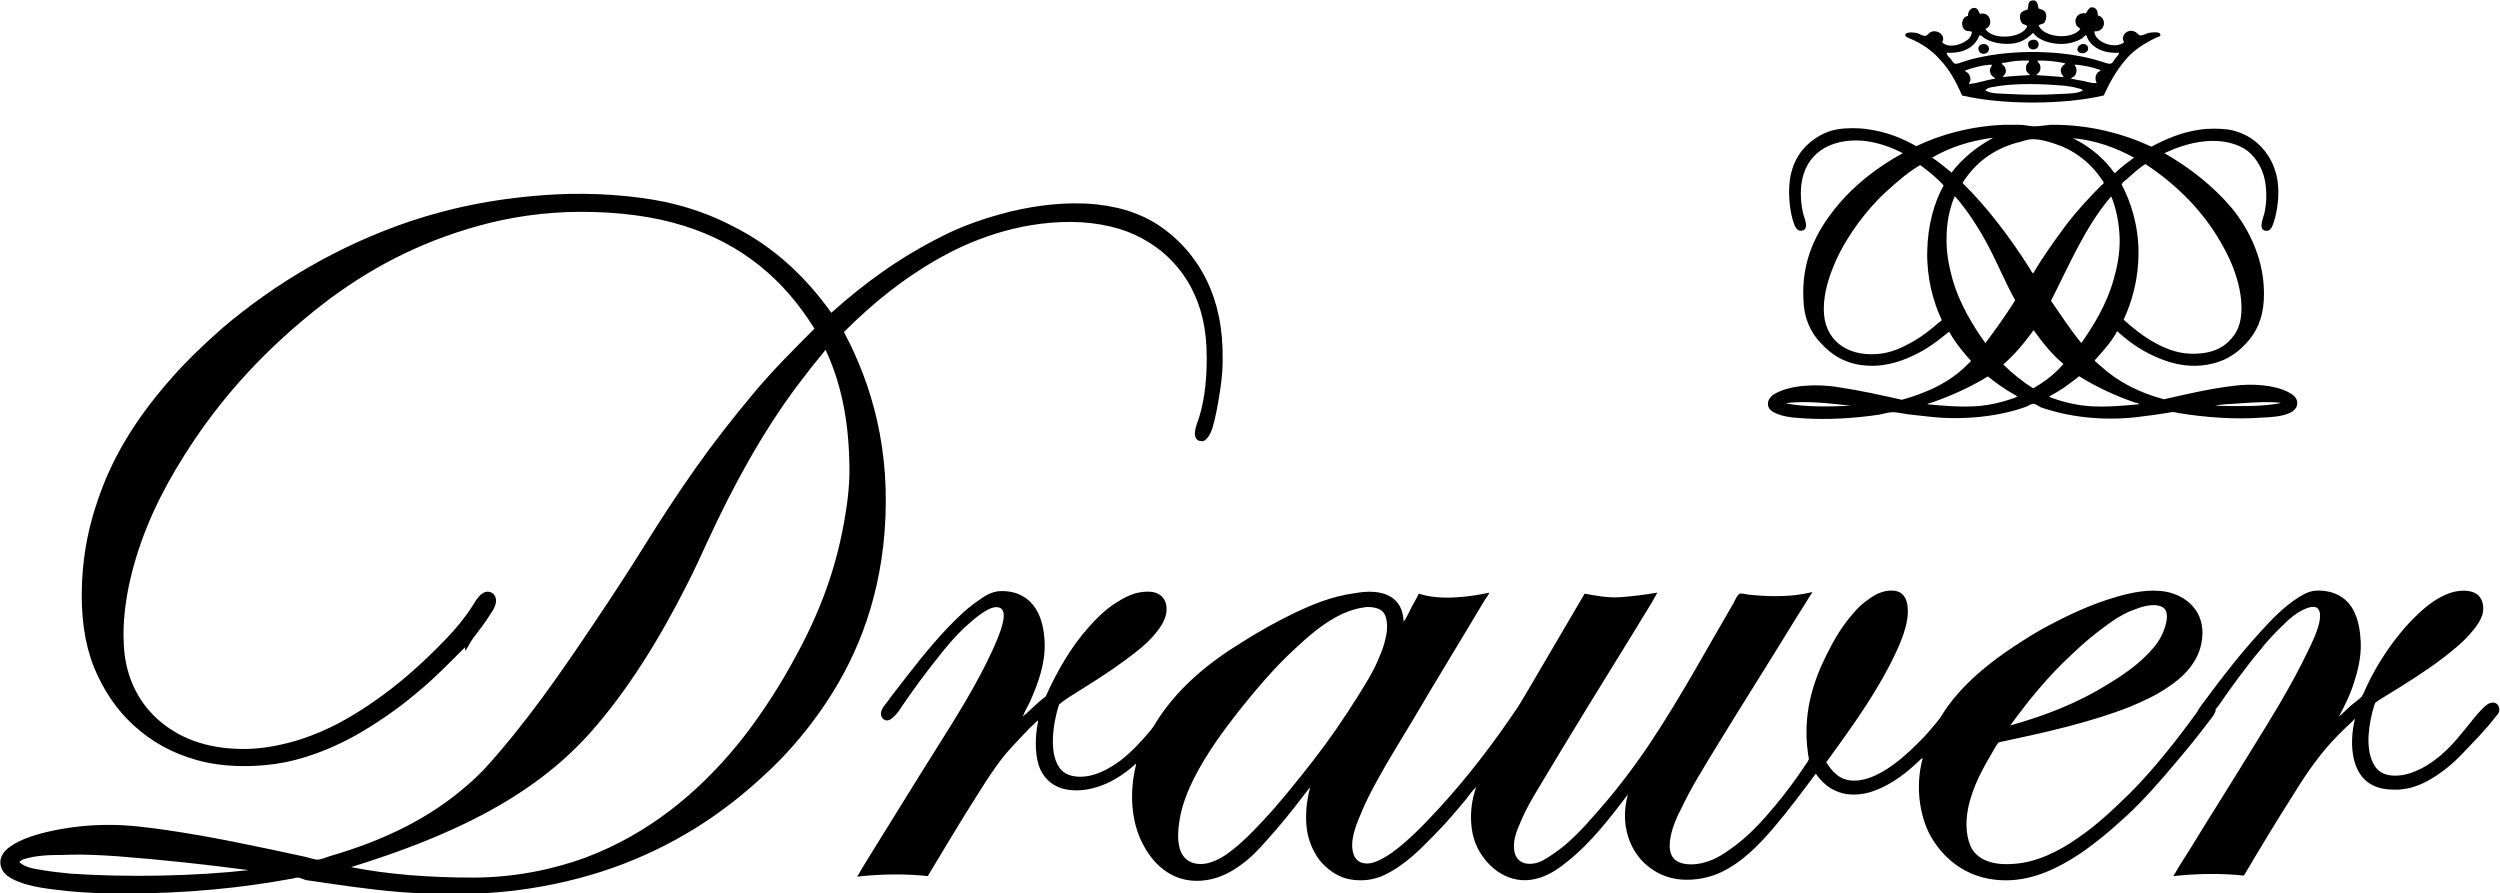
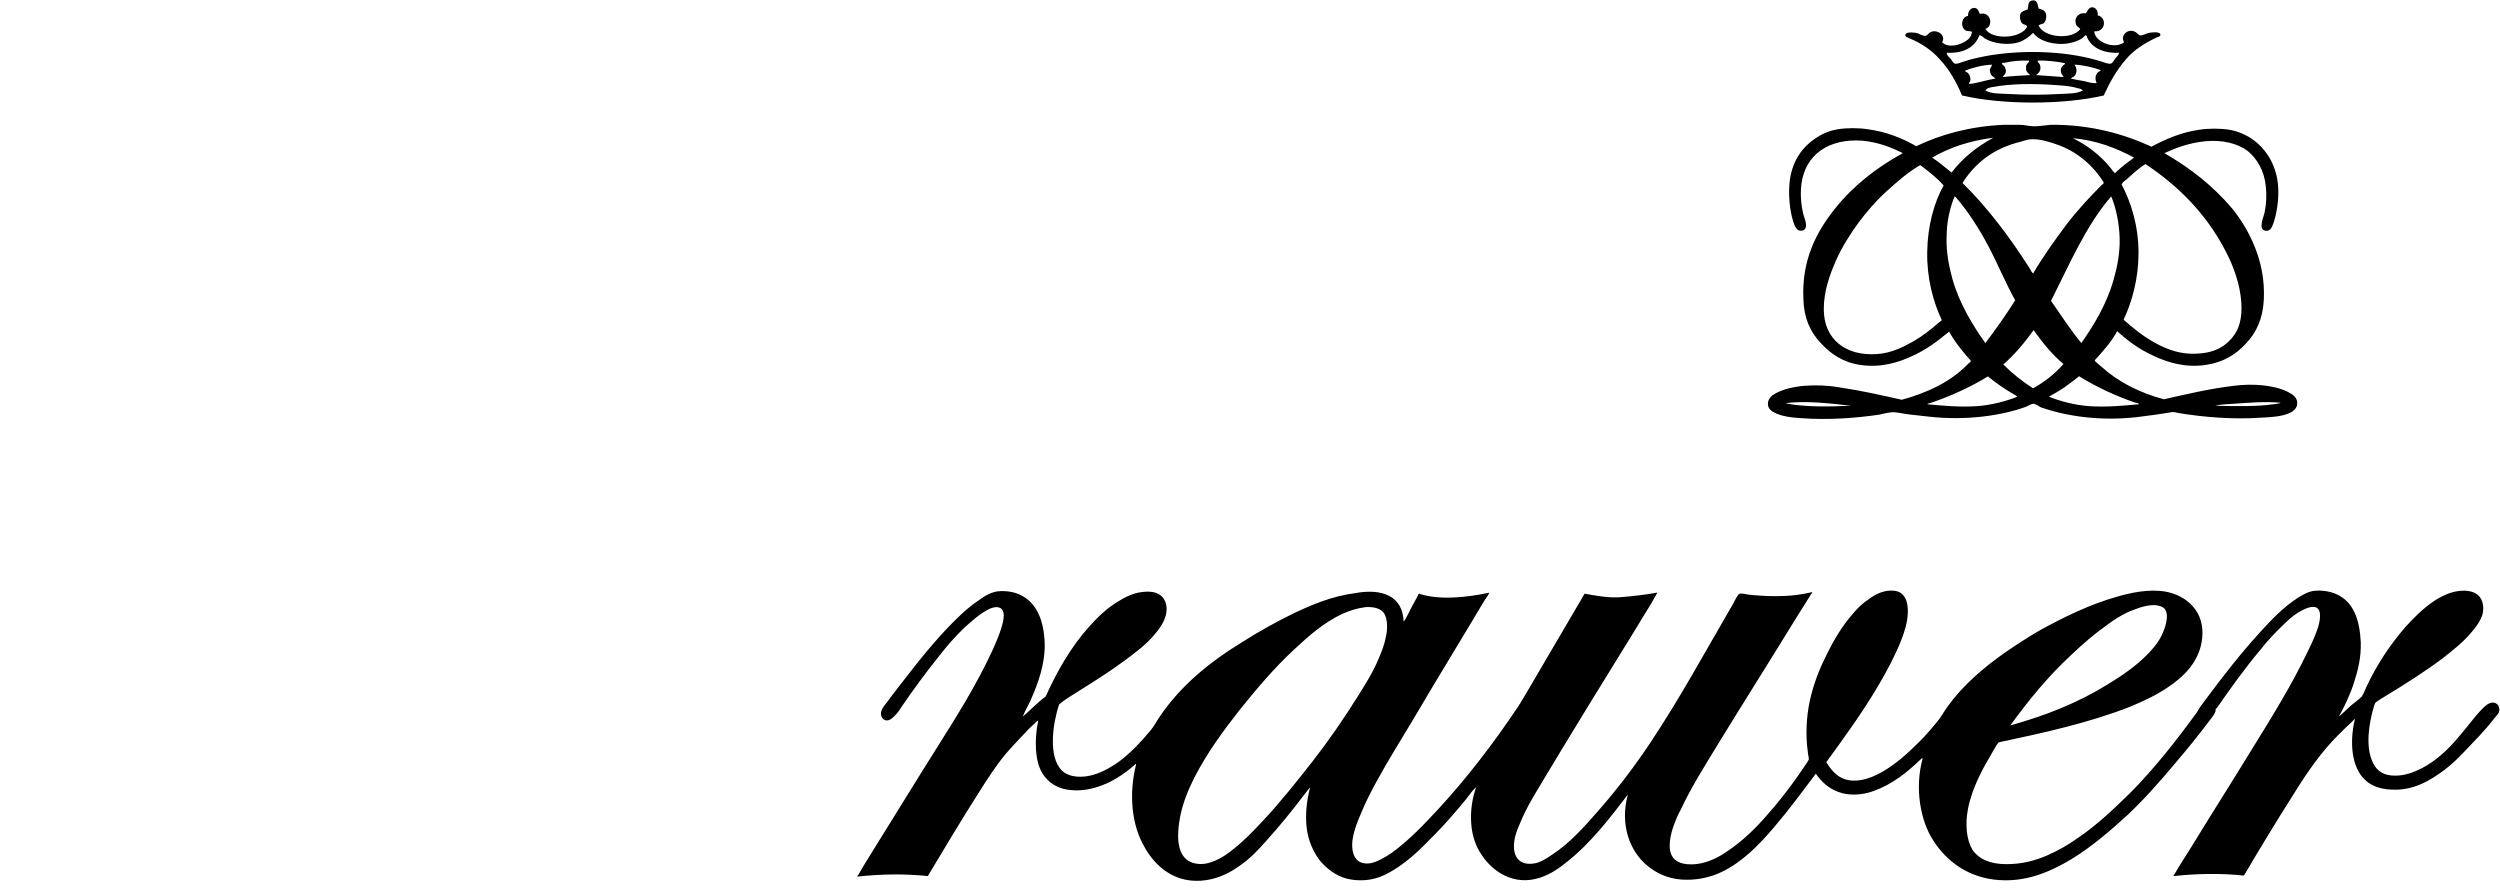
<svg xmlns="http://www.w3.org/2000/svg" version="1.1" x="0px" y="0px" viewBox="0 0 50.28 17.97" style="enable-background:new 0 0 50.28 17.97;" xml:space="preserve">
  <style type="text/css"> .st0{fill-rule:evenodd;clip-rule:evenodd;} </style>
  <g id="レイヤー_1"> </g>
  <g id="text">
    <g>
      <g>
        <path class="st0" d="M41,0.17c0.04,0.02,0.1,0.02,0.13,0.07c0.04,0.05,0.03,0.17-0.02,0.22C41.08,0.49,41.04,0.48,41,0.51 c0.1,0.25,0.68,0.3,0.84,0.07c-0.03-0.03-0.08-0.05-0.09-0.1c-0.04-0.11,0.05-0.24,0.2-0.21c0.03-0.04,0.05-0.1,0.1-0.12 c0.08-0.02,0.15,0.05,0.14,0.16c0.19,0.04,0.16,0.34-0.07,0.32c0.01,0.22,0.41,0.37,0.6,0.22c-0.08-0.13,0.06-0.27,0.2-0.22 c0.05,0.02,0.07,0.05,0.11,0.08c0.07,0.01,0.11-0.03,0.19-0.05c0.07-0.01,0.23-0.03,0.23,0.04c0,0.04-0.05,0.04-0.09,0.06 c-0.23,0.11-0.45,0.25-0.6,0.43c-0.2,0.23-0.33,0.47-0.45,0.73c-0.81,0.19-2.04,0.19-2.85,0c-0.11-0.26-0.25-0.52-0.45-0.73 c-0.15-0.17-0.36-0.32-0.61-0.42c-0.04-0.02-0.08-0.03-0.08-0.06c0-0.07,0.13-0.06,0.21-0.05c0.07,0.01,0.13,0.07,0.2,0.06 c0.04-0.01,0.06-0.06,0.11-0.08c0.14-0.05,0.3,0.08,0.22,0.21c0.12,0.12,0.35,0.06,0.47-0.02c0.07-0.04,0.12-0.1,0.13-0.19 c-0.04-0.02-0.08-0.01-0.11-0.02c-0.13-0.05-0.11-0.28,0.03-0.3c0-0.1,0.06-0.17,0.14-0.16c0.06,0.01,0.07,0.06,0.1,0.12 c0.22-0.06,0.28,0.25,0.11,0.3c0.14,0.24,0.75,0.19,0.84-0.05c-0.02-0.04-0.07-0.03-0.1-0.06c-0.04-0.04-0.06-0.15-0.03-0.2 c0.02-0.04,0.08-0.06,0.14-0.08c0.02-0.07,0-0.17,0.09-0.18C40.97-0.01,40.98,0.08,41,0.17z M41.89,0.76 c-0.07,0.05-0.17,0.09-0.28,0.11c-0.28,0.05-0.6-0.04-0.72-0.21c-0.08,0.08-0.17,0.15-0.29,0.19c-0.22,0.07-0.52,0.02-0.67-0.07 c-0.04-0.02-0.07-0.07-0.12-0.07c-0.09,0.24-0.32,0.37-0.66,0.35c0.01,0.06,0.04,0.08,0.08,0.12c0.03,0.04,0.05,0.09,0.09,0.1 c0.04,0.01,0.11-0.02,0.17-0.04c0.17-0.06,0.38-0.1,0.55-0.13c0.76-0.12,1.61-0.07,2.23,0.13c0.06,0.02,0.14,0.05,0.18,0.04 c0.04-0.01,0.07-0.07,0.09-0.1c0.03-0.04,0.07-0.07,0.08-0.12c-0.31,0.02-0.55-0.1-0.64-0.3c-0.01-0.01,0-0.04-0.03-0.05 C41.93,0.71,41.91,0.74,41.89,0.76z M40.33,1.26c-0.02,0-0.06,0-0.07,0.02c0.01,0.02,0.03,0.03,0.05,0.05 c0.02,0.03,0.04,0.08,0.03,0.12c-0.01,0.05-0.05,0.07-0.06,0.1c0.18-0.02,0.36-0.03,0.55-0.04c-0.03-0.03-0.07-0.06-0.08-0.1 c0-0.05-0.01-0.08,0.01-0.11c0.01-0.03,0.05-0.04,0.05-0.08C40.64,1.21,40.46,1.23,40.33,1.26z M40.98,1.22 c0,0.04,0.04,0.05,0.05,0.09c0.03,0.11-0.03,0.16-0.08,0.2c0.19,0.01,0.37,0.03,0.55,0.04c0-0.03-0.03-0.04-0.04-0.07 c-0.02-0.05-0.02-0.11,0.02-0.15c0.02-0.03,0.05-0.02,0.05-0.06C41.37,1.24,41.17,1.21,40.98,1.22z M39.52,1.42 c0.01,0.03,0.05,0.03,0.07,0.06c0.02,0.03,0.04,0.07,0.04,0.12c0,0.04-0.03,0.06-0.03,0.09c0.19-0.02,0.34-0.08,0.53-0.11 c-0.02-0.03-0.06-0.04-0.08-0.07c-0.02-0.03-0.03-0.07-0.03-0.11c0.01-0.04,0.04-0.06,0.04-0.1C39.86,1.31,39.68,1.36,39.52,1.42 z M41.72,1.3c0.05,0.06,0.06,0.15,0.01,0.22c-0.02,0.03-0.06,0.03-0.08,0.06c0.09,0.02,0.18,0.04,0.26,0.05 c0.08,0.02,0.17,0.05,0.26,0.04c-0.03-0.05-0.04-0.14,0.01-0.2c0.02-0.03,0.05-0.03,0.07-0.06C42.11,1.36,41.92,1.31,41.72,1.3z M41.77,1.77c-0.13-0.04-0.29-0.05-0.44-0.06c-0.41-0.03-0.89-0.03-1.25,0.04c-0.06,0.01-0.12,0.02-0.15,0.07 c0.12,0.07,0.29,0.06,0.46,0.07c0.34,0.02,0.71,0.02,1.04,0c0.17-0.01,0.33,0,0.46-0.07C41.86,1.78,41.8,1.78,41.77,1.77z" />
-         <path class="st0" d="M40.88,0.8C40.95,0.79,41,0.83,41,0.89c0.01,0.13-0.22,0.15-0.21-0.01C40.79,0.84,40.82,0.81,40.88,0.8z" />
-         <path class="st0" d="M39.86,0.89c0.07-0.02,0.13,0.02,0.14,0.07c0.02,0.14-0.17,0.16-0.2,0.06C39.77,0.96,39.8,0.91,39.86,0.89z" />
-         <path class="st0" d="M41.86,0.89c0.07-0.02,0.12,0.02,0.13,0.05c0.05,0.14-0.19,0.18-0.21,0.06C41.78,0.94,41.82,0.91,41.86,0.89 z" />
        <path class="st0" d="M43.27,2.95c0.28-0.15,0.6-0.29,0.96-0.34c0.19-0.03,0.42-0.03,0.61,0c0.17,0.03,0.33,0.1,0.46,0.19 c0.24,0.17,0.43,0.43,0.5,0.8c0.05,0.28,0.01,0.62-0.07,0.87c-0.03,0.08-0.06,0.19-0.17,0.17c-0.16-0.03-0.02-0.3-0.01-0.39 c0.03-0.16,0.04-0.33,0.02-0.5c-0.03-0.32-0.18-0.56-0.36-0.71C45,2.88,44.69,2.81,44.36,2.84c-0.32,0.03-0.59,0.13-0.83,0.24 c0.52,0.3,0.98,0.66,1.36,1.11c0.18,0.22,0.34,0.48,0.46,0.78c0.12,0.3,0.2,0.65,0.18,1.06c-0.02,0.38-0.15,0.66-0.36,0.88 c-0.2,0.22-0.46,0.38-0.81,0.43c-0.41,0.06-0.76-0.05-1.04-0.18c-0.29-0.13-0.52-0.3-0.74-0.5c-0.1,0.19-0.24,0.35-0.39,0.52 c-0.02,0.02-0.06,0.06-0.06,0.07c0,0.02,0.12,0.11,0.14,0.13c0.33,0.3,0.76,0.52,1.25,0.65c0.45-0.1,0.9-0.21,1.4-0.27 c0.37-0.05,0.81-0.02,1.09,0.12c0.1,0.05,0.21,0.12,0.19,0.26c-0.01,0.07-0.08,0.14-0.16,0.17c-0.16,0.07-0.36,0.08-0.56,0.09 c-0.57,0.04-1.15-0.01-1.65-0.09c-0.06-0.01-0.11-0.03-0.16-0.02c-0.22,0.04-0.46,0.07-0.7,0.1c-0.71,0.08-1.39-0.01-1.93-0.2 C41,8.16,40.94,8.13,40.9,8.12c-0.04,0-0.09,0.03-0.15,0.06c-0.52,0.19-1.24,0.28-1.95,0.2c-0.12-0.01-0.24-0.03-0.36-0.04 c-0.12-0.01-0.23-0.04-0.35-0.05c0,0-0.01,0-0.01,0c-0.09,0-0.19,0.03-0.29,0.05c-0.47,0.07-1.03,0.11-1.57,0.07 c-0.19-0.01-0.41-0.04-0.55-0.12c-0.07-0.04-0.13-0.1-0.11-0.21c0.01-0.05,0.06-0.12,0.12-0.15c0.16-0.1,0.38-0.15,0.6-0.17 c0.23-0.02,0.48-0.01,0.71,0.03c0.47,0.07,0.85,0.16,1.26,0.25c0.51-0.14,0.98-0.36,1.32-0.71c0.02-0.02,0.07-0.06,0.07-0.07 c0-0.01-0.11-0.12-0.12-0.14c-0.12-0.14-0.23-0.29-0.32-0.45c-0.22,0.18-0.45,0.36-0.74,0.49c-0.28,0.13-0.63,0.24-1.04,0.18 c-0.35-0.05-0.6-0.22-0.8-0.44c-0.21-0.22-0.34-0.5-0.35-0.88c-0.04-0.81,0.28-1.38,0.64-1.83c0.37-0.46,0.83-0.82,1.36-1.11 c-0.24-0.12-0.5-0.22-0.81-0.25c-0.67-0.05-1.15,0.27-1.23,0.87c-0.03,0.25,0,0.51,0.07,0.71c0.03,0.09,0.05,0.22-0.07,0.23 c-0.09,0.01-0.13-0.08-0.16-0.17c-0.08-0.24-0.11-0.59-0.07-0.87c0.06-0.38,0.25-0.64,0.5-0.81c0.13-0.09,0.28-0.16,0.46-0.19 c0.18-0.03,0.42-0.03,0.61,0c0.37,0.05,0.69,0.18,0.97,0.34c0.48-0.23,1.07-0.4,1.76-0.43c0.11,0,0.21,0,0.32,0 c0.1,0,0.19,0.03,0.29,0.03c0.1,0,0.22-0.02,0.33-0.03C42.04,2.5,42.73,2.7,43.27,2.95z M40.09,2.77 c-0.48,0.06-0.89,0.2-1.23,0.4c0.14,0.09,0.26,0.2,0.39,0.3C39.47,3.18,39.76,2.95,40.09,2.77z M42.45,3.38 c0.02,0.03,0.07,0.1,0.09,0.1c0,0,0.03-0.03,0.04-0.04c0.11-0.1,0.23-0.19,0.34-0.27c-0.35-0.19-0.76-0.35-1.23-0.39 C41.98,2.92,42.25,3.13,42.45,3.38z M41.35,2.9c-0.14-0.05-0.31-0.1-0.47-0.1c0,0,0,0-0.01,0c-0.08,0-0.16,0.03-0.23,0.05 c-0.54,0.13-0.92,0.43-1.17,0.83c0.5,0.49,0.95,1.09,1.34,1.7c0.03,0.04,0.04,0.09,0.08,0.12c0.2-0.34,0.43-0.66,0.66-0.97 c0.22-0.29,0.47-0.56,0.72-0.81c0.02-0.01,0.04-0.03,0.04-0.05C42.1,3.33,41.77,3.04,41.35,2.9z M37.94,3.85 c-0.21,0.19-0.4,0.41-0.57,0.64c-0.16,0.22-0.32,0.47-0.45,0.76c-0.12,0.28-0.24,0.6-0.24,0.97c0,0.6,0.44,0.95,1.08,0.9 c0.28-0.02,0.52-0.14,0.73-0.26c0.19-0.11,0.35-0.24,0.5-0.37c0.02-0.02,0.06-0.03,0.06-0.06c-0.17-0.36-0.3-0.84-0.29-1.37 c0.01-0.53,0.14-0.99,0.33-1.33c-0.14-0.16-0.3-0.28-0.47-0.41C38.39,3.45,38.16,3.65,37.94,3.85z M43.35,6.9 c0.24,0.13,0.52,0.24,0.87,0.21c0.34-0.02,0.57-0.16,0.72-0.38c0.16-0.23,0.17-0.57,0.1-0.92c-0.06-0.29-0.17-0.56-0.3-0.8 c-0.38-0.72-0.94-1.28-1.59-1.71c-0.12,0.07-0.26,0.2-0.37,0.3c-0.04,0.03-0.09,0.06-0.11,0.11c0.19,0.36,0.34,0.83,0.34,1.38 c0,0.51-0.13,0.98-0.3,1.34C42.9,6.6,43.11,6.77,43.35,6.9z M39.99,4.95c-0.19-0.36-0.41-0.7-0.66-0.99c0,0-0.01,0-0.02-0.01 c-0.1,0.25-0.16,0.52-0.16,0.83c-0.01,0.29,0.05,0.59,0.12,0.84c0.14,0.49,0.41,0.93,0.66,1.28c0.21-0.28,0.41-0.56,0.6-0.86 C40.34,5.7,40.18,5.31,39.99,4.95z M42.51,5.62c0.07-0.24,0.13-0.54,0.12-0.84c-0.01-0.3-0.07-0.58-0.16-0.81 c0,0,0-0.01-0.01-0.01c0,0,0-0.01,0-0.01c-0.51,0.59-0.84,1.37-1.21,2.1c0.2,0.29,0.39,0.58,0.61,0.85 C42.11,6.54,42.37,6.12,42.51,5.62z M40.29,7.33c0.18,0.18,0.38,0.34,0.6,0.48c0.23-0.13,0.44-0.29,0.61-0.49 c-0.23-0.19-0.42-0.43-0.6-0.68C40.72,6.89,40.52,7.13,40.29,7.33z M40.5,7.93c-0.19-0.11-0.36-0.23-0.52-0.36 c-0.32,0.2-0.73,0.39-1.14,0.53c-0.02,0.01-0.06,0.01-0.08,0.03c0.31,0.03,0.65,0.06,0.98,0.04c0.31-0.02,0.6-0.1,0.83-0.19 C40.55,7.95,40.52,7.94,40.5,7.93z M42.95,8.1c-0.41-0.14-0.79-0.32-1.13-0.53c-0.01-0.01-0.01,0-0.02,0.01 c-0.09,0.07-0.18,0.14-0.28,0.21c-0.08,0.05-0.15,0.1-0.23,0.14c-0.03,0.02-0.06,0.03-0.08,0.05c0.23,0.09,0.52,0.17,0.83,0.19 c0.33,0.02,0.67-0.01,0.98-0.04C43.01,8.11,42.98,8.1,42.95,8.1z M35.91,8.11c0.37,0.08,0.88,0.07,1.32,0.05 C36.84,8.12,36.33,8.05,35.91,8.11z M44.93,8.12c-0.13,0.01-0.26,0.01-0.38,0.04c0.39,0.01,0.83,0.02,1.18-0.03 c0.05-0.01,0.1-0.01,0.14-0.03C45.56,8.07,45.23,8.1,44.93,8.12z" />
-         <path class="st0" d="M16.72,6.29c0.67-0.6,1.37-1.11,2.23-1.54c0.41-0.21,0.87-0.37,1.39-0.5c0.51-0.12,1.11-0.2,1.71-0.14 c0.56,0.06,1.01,0.23,1.38,0.51c0.36,0.27,0.65,0.62,0.85,1.04c0.2,0.42,0.32,0.93,0.31,1.58c0,0.3-0.04,0.56-0.09,0.85 c-0.02,0.13-0.05,0.26-0.08,0.39c-0.04,0.16-0.09,0.32-0.21,0.39c-0.23,0.03-0.19-0.2-0.14-0.34c0.14-0.37,0.2-0.82,0.2-1.33 c0-0.6-0.11-1.03-0.32-1.43c-0.2-0.37-0.49-0.68-0.85-0.9c-0.37-0.23-0.79-0.36-1.35-0.4c-0.56-0.03-1.09,0.05-1.56,0.18 c-0.46,0.13-0.88,0.31-1.24,0.51c-0.76,0.42-1.39,0.93-1.98,1.52c0.01,0,0.01,0,0.01,0.01c0.56,1.06,0.94,2.36,0.81,4.02 c-0.12,1.48-0.62,2.64-1.29,3.59c-0.33,0.47-0.71,0.91-1.14,1.3c-0.42,0.39-0.88,0.75-1.38,1.06c-1.02,0.63-2.19,1.07-3.62,1.25 c-0.73,0.09-1.57,0.09-2.32,0.03c-0.63-0.05-1.27-0.15-1.89-0.24C6.08,17.67,6.04,17.66,6,17.65c-0.04,0-0.08,0.01-0.12,0.02 c-1.03,0.19-2.13,0.3-3.36,0.3c-0.4,0-0.79-0.01-1.17-0.05c-0.37-0.04-0.73-0.08-1.01-0.2c-0.14-0.06-0.28-0.14-0.32-0.29 c-0.05-0.17,0.05-0.31,0.18-0.4c0.24-0.17,0.56-0.26,0.89-0.33c0.35-0.07,0.7-0.11,1.11-0.11c0.39,0,0.76,0.05,1.12,0.1 c0.97,0.14,1.88,0.34,2.81,0.54c0.09,0.02,0.17,0.05,0.25,0.06c0.06,0,0.16-0.04,0.25-0.07c1.1-0.32,2.02-0.77,2.77-1.43 c0.12-0.1,0.23-0.21,0.33-0.31c0.83-0.91,1.53-1.92,2.22-2.95c0.35-0.52,0.69-1.04,1.02-1.57c0.33-0.53,0.67-1.05,1.03-1.56 c0.36-0.51,0.74-0.99,1.13-1.46c0.39-0.47,0.82-0.9,1.25-1.33c-0.6-0.97-1.44-1.7-2.63-2.07c-0.6-0.19-1.31-0.28-2.06-0.28 c-0.75,0-1.45,0.11-2.06,0.28C8.4,4.88,7.4,5.42,6.5,6.11C5.38,6.98,4.45,7.97,3.7,9.17c-0.45,0.71-0.85,1.52-1.07,2.44 c-0.11,0.46-0.19,1.04-0.12,1.58c0.07,0.5,0.28,0.89,0.57,1.19c0.39,0.39,0.93,0.65,1.67,0.68c0.38,0.02,0.74-0.04,1.05-0.12 c0.62-0.16,1.14-0.44,1.6-0.75c0.59-0.39,1.1-0.85,1.58-1.35c0.19-0.2,0.36-0.4,0.52-0.65c0.07-0.11,0.16-0.28,0.3-0.29 c0.09,0,0.15,0.05,0.17,0.13c0.03,0.11-0.05,0.24-0.1,0.31c-0.11,0.18-0.23,0.33-0.35,0.49c-0.06,0.08-0.1,0.17-0.16,0.26 c-0.01-0.01,0-0.05-0.01-0.07c-0.33,0.33-0.65,0.66-1.01,0.95c-0.36,0.3-0.75,0.57-1.17,0.81c-0.41,0.23-0.9,0.44-1.43,0.55 c-0.56,0.11-1.23,0.11-1.77-0.04c-0.51-0.14-0.93-0.38-1.28-0.7c-0.35-0.32-0.61-0.71-0.8-1.17c-0.19-0.48-0.27-1.03-0.24-1.72 c0.03-0.63,0.15-1.16,0.32-1.65C2.3,9.07,2.85,8.28,3.47,7.58c0.31-0.35,0.65-0.67,1-0.98C5.53,5.7,6.8,4.94,8.25,4.45 c0.87-0.29,1.82-0.48,2.92-0.54c0.76-0.04,1.57,0.02,2.2,0.15c0.51,0.11,0.97,0.28,1.37,0.49C15.58,4.97,16.21,5.58,16.72,6.29z M16.04,7.75c-0.71,0.95-1.3,2.03-1.82,3.16c-0.13,0.28-0.26,0.57-0.4,0.84c-0.55,1.09-1.2,2.15-1.97,3.01 c-1.19,1.32-2.86,2.08-4.79,2.68c0.76,0.15,1.6,0.21,2.45,0.21c0.85,0,1.63-0.17,2.26-0.4c1.28-0.48,2.27-1.31,3.06-2.27 c0.39-0.48,0.75-1.02,1.07-1.59c0.49-0.87,0.88-1.77,1.08-2.91c0.07-0.39,0.12-0.8,0.1-1.23c-0.02-0.85-0.18-1.58-0.47-2.2 c0,0,0-0.01-0.01-0.01C16.41,7.27,16.22,7.51,16.04,7.75z M2.35,17.22c-0.3-0.02-0.66-0.04-0.96-0.03 c-0.19,0.01-0.38,0-0.55,0.02c-0.09,0.01-0.17,0.02-0.25,0.04c-0.07,0.02-0.16,0.03-0.2,0.09c0.12,0.11,0.29,0.13,0.46,0.16 c0.18,0.03,0.37,0.05,0.56,0.07C2.58,17.65,3.93,17.62,5,17.5C4.17,17.39,3.26,17.29,2.35,17.22z" />
        <path class="st0" d="M28.23,12.5c0.03-0.03,0.05-0.08,0.08-0.13c0.06-0.12,0.12-0.24,0.19-0.36c0.01-0.02,0.02-0.05,0.04-0.07 c0.41,0.14,1,0.07,1.41-0.02c-0.01,0.05-0.06,0.1-0.09,0.15c-0.47,0.79-0.95,1.57-1.42,2.37c-0.25,0.42-0.51,0.83-0.75,1.27 c-0.12,0.22-0.23,0.43-0.33,0.68c-0.09,0.21-0.23,0.55-0.13,0.81c0.05,0.12,0.16,0.19,0.34,0.16c0.14-0.03,0.29-0.12,0.41-0.2 c0.35-0.25,0.67-0.59,0.94-0.88c0.59-0.64,1.11-1.32,1.6-2.05c0.08-0.12,0.15-0.25,0.23-0.38c0.37-0.63,0.75-1.28,1.12-1.91 c0.23,0.04,0.47,0.09,0.73,0.07c0.25-0.02,0.5-0.05,0.72-0.09c0.02,0.01-0.01,0.03-0.01,0.04c-0.11,0.21-0.25,0.41-0.37,0.62 c-0.68,1.1-1.34,2.17-2.01,3.29c-0.13,0.22-0.24,0.4-0.36,0.69c-0.05,0.11-0.11,0.26-0.12,0.41c-0.02,0.25,0.1,0.43,0.37,0.4 c0.15-0.01,0.29-0.11,0.41-0.19c0.36-0.24,0.65-0.57,0.92-0.88c0.37-0.42,0.72-0.88,1.04-1.36c0.6-0.9,1.12-1.86,1.68-2.82 c0.03-0.06,0.08-0.17,0.12-0.18c0.03-0.01,0.13,0.01,0.18,0.02c0.19,0.02,0.37,0.03,0.56,0.03c0.28,0,0.5-0.03,0.71-0.08 c0.02,0.01,0,0.03-0.01,0.03c-0.09,0.15-0.2,0.32-0.3,0.48c-0.52,0.85-1.06,1.7-1.58,2.55c-0.26,0.43-0.53,0.85-0.75,1.32 c-0.05,0.09-0.09,0.18-0.13,0.29c-0.07,0.19-0.15,0.5-0.02,0.67c0.12,0.16,0.43,0.16,0.65,0.09c0.21-0.06,0.39-0.18,0.54-0.29 c0.32-0.23,0.58-0.51,0.84-0.82c0.21-0.25,0.43-0.54,0.62-0.83c0.03-0.04,0.07-0.1,0.08-0.13c0-0.04-0.02-0.1-0.02-0.14 c-0.05-0.34-0.03-0.72,0.04-1.04c0.08-0.36,0.2-0.65,0.35-0.95c0.14-0.28,0.3-0.55,0.51-0.79c0.09-0.11,0.2-0.22,0.34-0.31 c0.12-0.09,0.3-0.18,0.49-0.16c0.21,0.02,0.29,0.2,0.28,0.45c-0.01,0.21-0.07,0.38-0.13,0.54c-0.13,0.33-0.29,0.62-0.44,0.88 c-0.34,0.58-0.7,1.07-1.07,1.58c0.12,0.19,0.27,0.37,0.56,0.37c0.31,0,0.61-0.19,0.8-0.33c0.22-0.16,0.41-0.35,0.59-0.53 c0.09-0.1,0.18-0.2,0.26-0.3c0.09-0.1,0.15-0.22,0.23-0.33c0.31-0.43,0.72-0.78,1.16-1.09c0.22-0.15,0.45-0.3,0.69-0.44 c0.49-0.27,1-0.52,1.56-0.68c0.28-0.08,0.64-0.16,0.98-0.1c0.42,0.08,0.79,0.4,0.73,0.94c-0.05,0.47-0.38,0.78-0.7,0.99 c-0.22,0.15-0.48,0.27-0.74,0.38c-0.81,0.32-1.71,0.52-2.65,0.72c-0.04,0.04-0.07,0.1-0.1,0.15c-0.2,0.34-0.43,0.73-0.52,1.19 c-0.06,0.31-0.03,0.62,0.09,0.82c0.13,0.19,0.36,0.29,0.68,0.29c0.32,0,0.57-0.07,0.81-0.17c0.23-0.1,0.44-0.22,0.62-0.35 c0.4-0.27,0.72-0.58,1.05-0.9c0.48-0.48,0.92-1.04,1.33-1.6c0.02-0.03,0.04-0.05,0.05-0.08c0.04-0.07,0.1-0.14,0.15-0.21 c0.34-0.46,0.69-0.91,1.09-1.35c0.22-0.24,0.47-0.51,0.77-0.7c0.11-0.07,0.22-0.13,0.35-0.14c0.16-0.01,0.31,0.02,0.42,0.07 c0.34,0.15,0.47,0.51,0.49,0.97c0.01,0.31-0.06,0.57-0.14,0.82c-0.08,0.25-0.19,0.47-0.3,0.67c0.08-0.06,0.14-0.13,0.22-0.2 c0.08-0.07,0.17-0.13,0.24-0.2c0,0,0.01-0.01,0.01-0.02c0.04-0.06,0.06-0.13,0.09-0.19c0.21-0.44,0.46-0.82,0.77-1.18 c0.16-0.18,0.36-0.38,0.58-0.53c0.09-0.06,0.23-0.14,0.38-0.18c0.15-0.04,0.34-0.05,0.47,0.03c0.12,0.07,0.17,0.24,0.13,0.41 c-0.04,0.14-0.14,0.27-0.21,0.35c-0.17,0.21-0.39,0.38-0.58,0.53c-0.37,0.28-0.77,0.53-1.18,0.78c-0.06,0.04-0.12,0.07-0.17,0.11 c-0.02,0.01-0.03,0.04-0.04,0.07c-0.1,0.33-0.19,0.83-0.02,1.16c0.08,0.16,0.21,0.25,0.44,0.25c0.21,0,0.38-0.07,0.54-0.15 c0.29-0.15,0.54-0.39,0.74-0.63c0.1-0.12,0.21-0.25,0.31-0.38c0.05-0.06,0.1-0.12,0.16-0.18c0.06-0.06,0.13-0.13,0.22-0.13 c0.08,0,0.15,0.08,0.12,0.19c-0.01,0.04-0.05,0.07-0.08,0.11c-0.19,0.25-0.42,0.48-0.62,0.69c-0.12,0.13-0.25,0.25-0.39,0.36 c-0.27,0.2-0.62,0.43-1.08,0.4c-0.22-0.01-0.4-0.07-0.54-0.21c-0.25-0.25-0.3-0.73-0.19-1.2c-0.01-0.02-0.03,0.02-0.04,0.03 c-0.1,0.09-0.2,0.19-0.3,0.29c-0.33,0.33-0.61,0.73-0.87,1.15c-0.35,0.55-0.69,1.11-1.02,1.67c-0.46-0.05-0.96-0.04-1.41,0.01 c-0.02-0.01,0.01-0.03,0.01-0.03c0.11-0.2,0.25-0.4,0.37-0.6c0.39-0.64,0.8-1.28,1.19-1.92c0.39-0.63,0.79-1.27,1.13-1.98 c0.05-0.11,0.11-0.22,0.16-0.36c0.05-0.12,0.15-0.43,0.01-0.51c-0.1-0.05-0.27,0.04-0.37,0.1c-0.11,0.07-0.2,0.15-0.28,0.23 c-0.17,0.16-0.34,0.34-0.48,0.52c-0.31,0.37-0.59,0.76-0.86,1.15c-0.01,0.02-0.04,0.03-0.04,0.05c0,0.01,0,0.02,0,0.03 c-0.03,0.09-0.09,0.15-0.15,0.23c-0.21,0.28-0.44,0.56-0.67,0.83c-0.3,0.36-0.62,0.72-0.96,1.04c-0.34,0.31-0.71,0.63-1.12,0.88 c-0.4,0.24-0.93,0.49-1.56,0.41c-0.55-0.07-0.96-0.38-1.22-0.79c-0.25-0.38-0.38-1.04-0.21-1.65c-0.02,0-0.04,0.02-0.06,0.04 c-0.25,0.24-0.56,0.49-0.93,0.62c-0.22,0.08-0.49,0.1-0.7,0.02c-0.2-0.07-0.35-0.21-0.46-0.37c-0.27,0.36-0.55,0.74-0.85,1.09 c-0.3,0.35-0.63,0.69-1.05,0.89c-0.23,0.11-0.51,0.17-0.8,0.15c-0.28-0.02-0.51-0.13-0.69-0.28c-0.34-0.28-0.56-0.81-0.39-1.43 c-0.35,0.46-0.75,0.98-1.22,1.35c-0.16,0.13-0.33,0.25-0.54,0.32c-0.54,0.18-0.96-0.13-1.17-0.44c-0.12-0.17-0.2-0.38-0.22-0.64 c-0.02-0.26,0.02-0.52,0.1-0.74c-0.08,0.07-0.14,0.16-0.2,0.24c-0.2,0.24-0.41,0.49-0.64,0.72c-0.3,0.31-0.61,0.62-1.01,0.81 c-0.21,0.1-0.48,0.14-0.76,0.07c-0.22-0.06-0.41-0.21-0.54-0.37c-0.13-0.17-0.23-0.4-0.26-0.65c-0.03-0.27,0-0.56,0.07-0.81 c-0.05,0.04-0.07,0.09-0.11,0.13c-0.24,0.32-0.5,0.64-0.78,0.95c-0.15,0.17-0.31,0.34-0.51,0.48c-0.19,0.14-0.42,0.26-0.68,0.3 c-0.64,0.1-1.05-0.29-1.26-0.68c-0.12-0.21-0.2-0.46-0.23-0.76c-0.03-0.3,0-0.61,0.07-0.89c-0.01-0.02-0.04,0.03-0.06,0.04 c-0.15,0.13-0.34,0.26-0.54,0.35c-0.23,0.1-0.53,0.18-0.84,0.11c-0.26-0.06-0.44-0.24-0.52-0.48c-0.08-0.26-0.07-0.6-0.01-0.89 c0-0.02-0.03,0.01-0.04,0.02c-0.1,0.09-0.2,0.19-0.29,0.29c-0.11,0.12-0.22,0.23-0.32,0.35c-0.2,0.24-0.38,0.52-0.55,0.79 c-0.35,0.55-0.69,1.12-1.02,1.67c-0.46-0.05-0.96-0.04-1.41,0.01c-0.02-0.01,0.01-0.03,0.01-0.03c0.11-0.2,0.25-0.41,0.37-0.61 c0.4-0.64,0.79-1.28,1.2-1.93c0.39-0.62,0.81-1.28,1.14-2c0.05-0.12,0.1-0.22,0.15-0.37c0.04-0.12,0.13-0.39,0-0.46 c-0.13-0.07-0.32,0.07-0.41,0.13c-0.12,0.09-0.22,0.18-0.31,0.26c-0.2,0.19-0.37,0.39-0.54,0.61c-0.25,0.31-0.49,0.64-0.73,0.99 c-0.03,0.05-0.07,0.11-0.12,0.16c-0.05,0.05-0.1,0.11-0.18,0.11c-0.08-0.01-0.14-0.1-0.1-0.2c0.02-0.06,0.08-0.13,0.12-0.18 c0.12-0.17,0.27-0.35,0.39-0.51c0.34-0.44,0.71-0.89,1.12-1.27c0.1-0.09,0.21-0.18,0.33-0.26c0.12-0.09,0.26-0.17,0.41-0.18 c0.15-0.01,0.31,0.02,0.41,0.07c0.33,0.15,0.48,0.5,0.5,0.95c0.02,0.44-0.14,0.85-0.28,1.17c-0.03,0.06-0.05,0.11-0.08,0.16 c-0.03,0.05-0.05,0.11-0.08,0.17c0,0,0,0-0.01,0.01c0.15-0.12,0.3-0.29,0.47-0.41c0.23-0.51,0.51-1,0.87-1.4 c0.17-0.19,0.36-0.38,0.6-0.52c0.11-0.07,0.25-0.14,0.39-0.17c0.16-0.03,0.34-0.04,0.46,0.06c0.11,0.09,0.14,0.26,0.09,0.42 c-0.04,0.13-0.13,0.26-0.21,0.35c-0.17,0.21-0.39,0.37-0.59,0.52c-0.32,0.24-0.66,0.45-1.01,0.67c-0.11,0.07-0.23,0.14-0.33,0.23 c-0.12,0.36-0.23,1.05,0.06,1.33c0.15,0.14,0.41,0.15,0.64,0.08c0.2-0.06,0.38-0.17,0.53-0.28c0.22-0.17,0.43-0.39,0.61-0.61 c0.06-0.07,0.11-0.16,0.16-0.24c0.43-0.65,1.02-1.13,1.69-1.54c0.33-0.21,0.69-0.41,1.04-0.58c0.36-0.17,0.76-0.34,1.22-0.4 C27.79,11.83,28.21,11.98,28.23,12.5z M40.43,14.59c0.72-0.2,1.37-0.46,1.95-0.82c0.28-0.17,0.55-0.35,0.79-0.59 c0.1-0.1,0.22-0.23,0.3-0.39c0.06-0.12,0.17-0.4,0.07-0.54c-0.04-0.05-0.13-0.08-0.22-0.08c-0.19,0-0.37,0.08-0.52,0.14 c-0.15,0.07-0.29,0.16-0.41,0.25c-0.27,0.19-0.5,0.39-0.72,0.6C41.17,13.62,40.79,14.1,40.43,14.59 C40.42,14.59,40.41,14.6,40.43,14.59C40.42,14.6,40.42,14.59,40.43,14.59z M27.01,12.34c-0.39,0.18-0.7,0.46-0.99,0.73 c-0.39,0.36-0.76,0.8-1.09,1.21c-0.32,0.41-0.65,0.85-0.92,1.38c-0.12,0.24-0.24,0.53-0.29,0.85c-0.06,0.38-0.03,0.74,0.26,0.84 c0.18,0.06,0.34,0.01,0.46-0.04c0.14-0.06,0.25-0.14,0.35-0.22c0.22-0.17,0.4-0.36,0.58-0.55c0.36-0.38,0.7-0.81,1.03-1.23 c0.32-0.41,0.63-0.86,0.93-1.34c0.13-0.21,0.29-0.46,0.4-0.73c0.05-0.12,0.11-0.26,0.14-0.42c0.04-0.16,0.04-0.36-0.03-0.48 c-0.06-0.1-0.21-0.14-0.37-0.13C27.3,12.23,27.15,12.28,27.01,12.34z" />
      </g>
    </g>
  </g>
</svg>